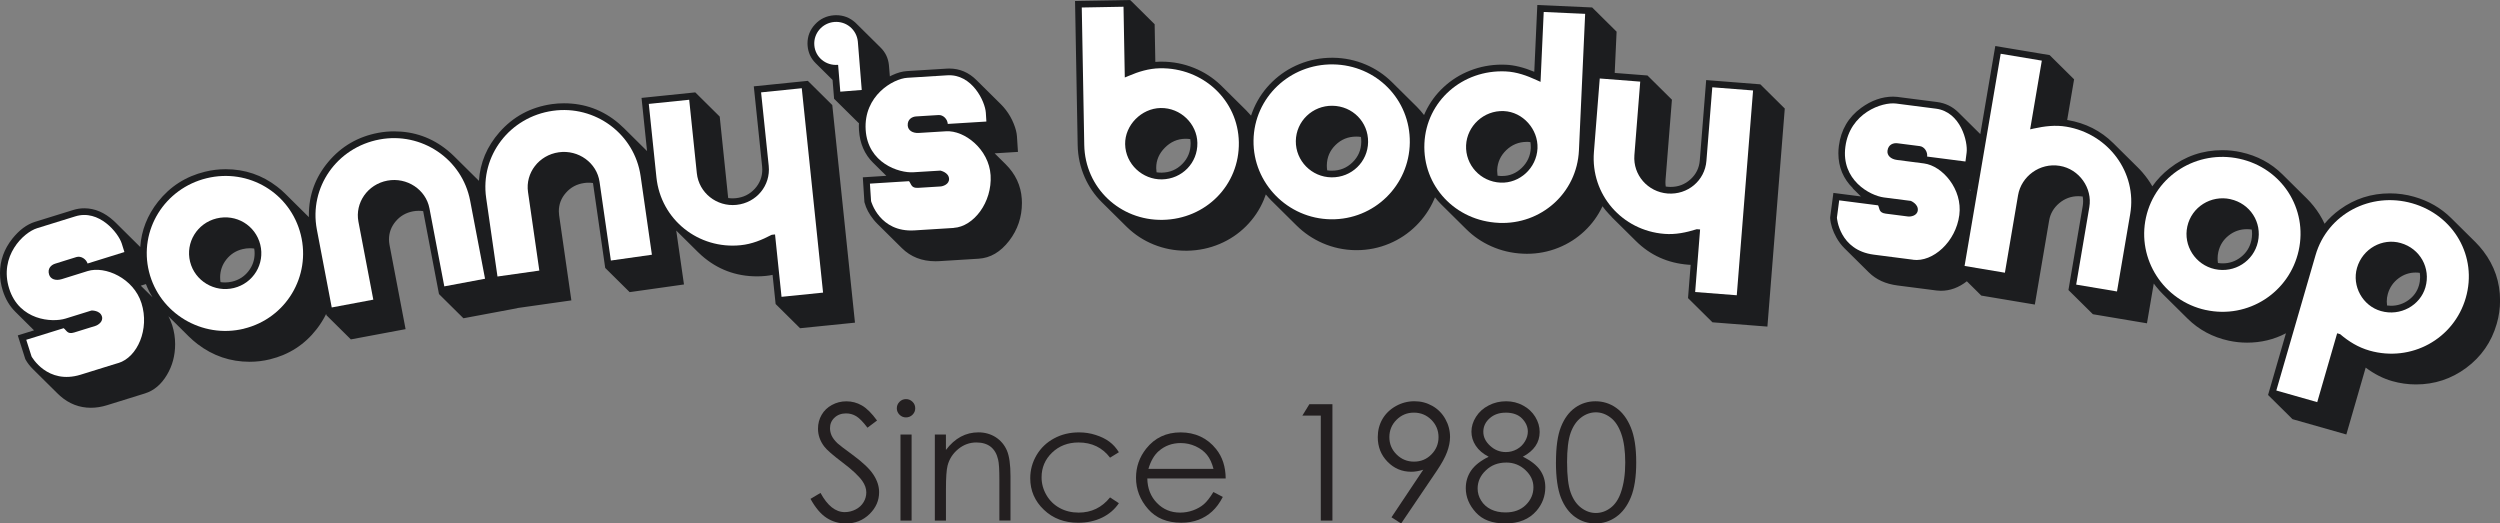
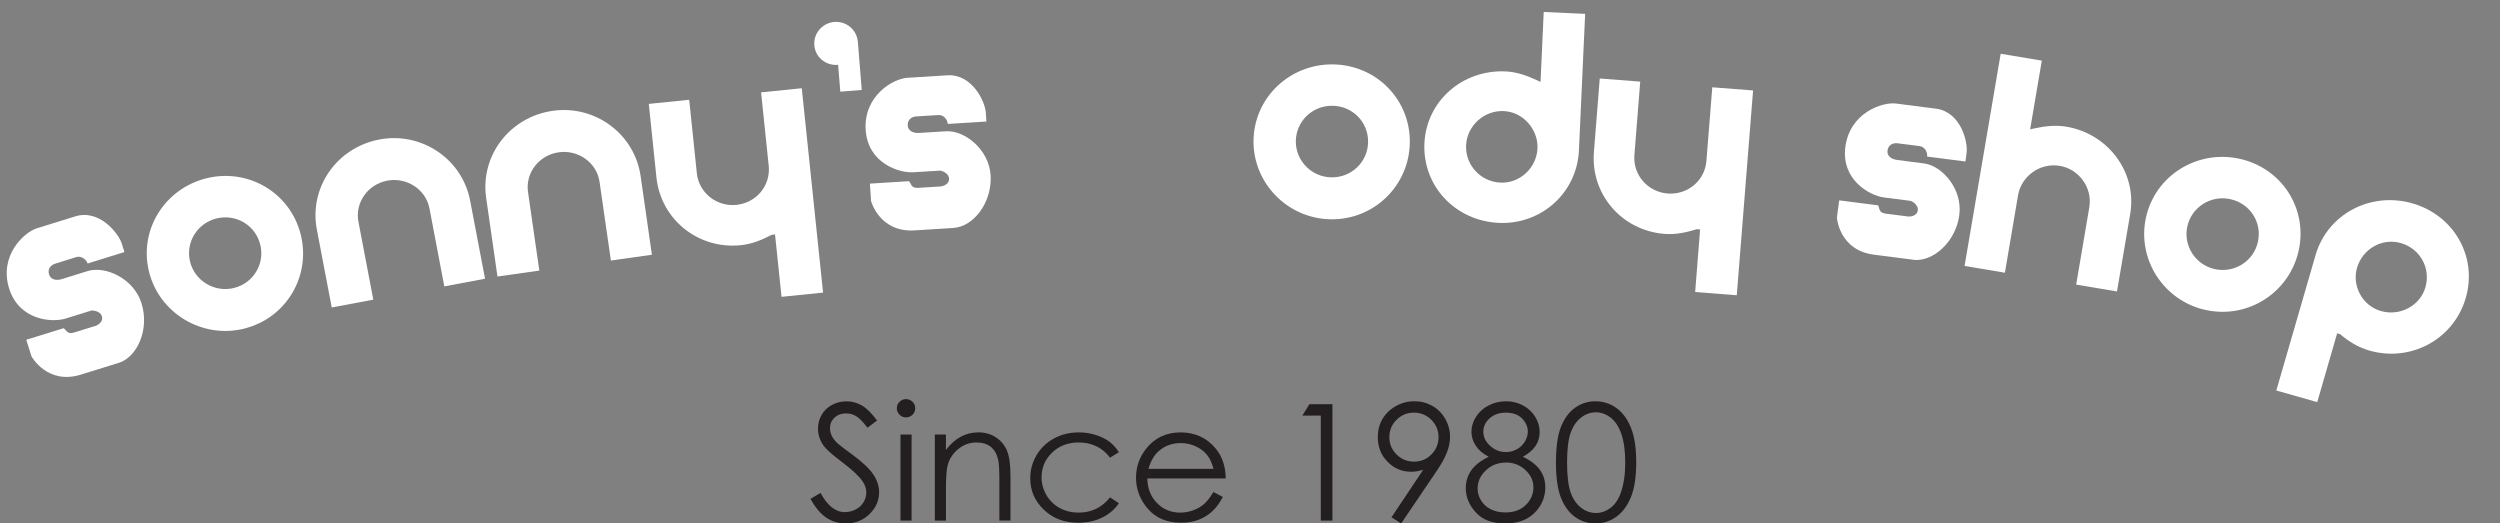
<svg xmlns="http://www.w3.org/2000/svg" id="b" viewBox="0 0 724 151.6">
  <rect x="0" y="0" width="724" height="151.6" fill="#808080" stroke="none" />
  <defs>
    <style>.d{fill:#1c1d1f;}.d,.e,.f{fill-rule:evenodd;}.e{fill:#231f20;}.f{fill:#fff;}</style>
  </defs>
  <g id="c">
    <path class="e" d="M234.72,144.47l2.9-1.72c2.02,3.71,4.36,5.56,7.01,5.56,1.13,0,2.2-.27,3.2-.79.99-.52,1.75-1.22,2.27-2.11.53-.89.78-1.82.78-2.81,0-1.12-.39-2.22-1.15-3.31-1.06-1.49-2.98-3.29-5.79-5.4-2.81-2.12-4.57-3.66-5.26-4.61-1.2-1.59-1.79-3.3-1.79-5.15,0-1.47.36-2.81,1.06-4.01.7-1.21,1.7-2.16,2.98-2.85,1.28-.7,2.67-1.05,4.18-1.05,1.6,0,3.09.39,4.47,1.19,1.39.79,2.87,2.25,4.41,4.37l-2.77,2.08c-1.27-1.68-2.36-2.79-3.26-3.33-.9-.54-1.87-.81-2.94-.81-1.37,0-2.48.42-3.35,1.24-.88.82-1.3,1.83-1.3,3.04,0,.73.16,1.44.46,2.13.31.68.87,1.43,1.69,2.23.45.43,1.91,1.55,4.39,3.36,2.93,2.16,4.95,4.06,6.04,5.75,1.09,1.67,1.64,3.36,1.64,5.06,0,2.44-.94,4.56-2.81,6.37-1.86,1.8-4.13,2.7-6.81,2.7-2.06,0-3.93-.55-5.61-1.64s-3.22-2.92-4.64-5.49Z" />
    <path class="e" d="M260.78,125.84h3.22v24.92h-3.22v-24.92ZM262.37,115.58c.74,0,1.37.26,1.9.78.53.52.78,1.15.78,1.88s-.26,1.34-.78,1.86c-.52.52-1.16.78-1.9.78s-1.34-.26-1.87-.78c-.52-.52-.78-1.14-.78-1.86s.26-1.35.78-1.88c.53-.52,1.15-.78,1.87-.78Z" />
    <path class="e" d="M270.72,125.84h3.22v4.46c1.3-1.71,2.73-2.98,4.3-3.83,1.58-.85,3.29-1.26,5.13-1.26s3.55.48,5.01,1.42c1.45.95,2.52,2.22,3.22,3.83.69,1.6,1.04,4.09,1.04,7.47v12.82h-3.22v-11.88c0-2.87-.12-4.8-.36-5.75-.37-1.65-1.09-2.89-2.14-3.73-1.07-.84-2.46-1.25-4.17-1.25-1.97,0-3.72.65-5.27,1.93-1.55,1.28-2.57,2.87-3.06,4.76-.32,1.24-.47,3.5-.47,6.79v9.14h-3.22v-24.92Z" />
    <path class="e" d="M324.03,130.96l-2.56,1.58c-2.22-2.93-5.27-4.4-9.12-4.4-3.08,0-5.63.99-7.67,2.94-2.03,1.96-3.04,4.34-3.04,7.15,0,1.82.47,3.54,1.41,5.15.93,1.6,2.21,2.85,3.84,3.74,1.63.89,3.46,1.33,5.48,1.33,3.71,0,6.74-1.46,9.1-4.4l2.56,1.68c-1.21,1.79-2.83,3.18-4.86,4.17-2.03.99-4.35,1.49-6.94,1.49-3.98,0-7.29-1.25-9.92-3.76-2.63-2.5-3.95-5.55-3.95-9.12,0-2.42.62-4.65,1.84-6.72,1.23-2.06,2.92-3.68,5.07-4.83,2.15-1.17,4.55-1.74,7.21-1.74,1.67,0,3.29.24,4.84.75,1.55.49,2.87,1.14,3.95,1.94,1.08.8,2,1.82,2.76,3.06Z" />
    <path class="e" d="M351.43,135.79c-.44-1.7-1.07-3.06-1.9-4.08-.83-1.02-1.92-1.84-3.29-2.47-1.36-.62-2.8-.93-4.3-.93-2.49,0-4.61.78-6.4,2.35-1.3,1.14-2.29,2.86-2.96,5.13h18.85ZM351.4,142.49l2.73,1.42c-.89,1.73-1.93,3.13-3.1,4.2-1.18,1.07-2.5,1.88-3.96,2.43-1.47.55-3.13.84-4.98.84-4.11,0-7.32-1.33-9.63-3.99-2.31-2.66-3.47-5.67-3.47-9.02,0-3.16.98-5.97,2.94-8.44,2.49-3.14,5.81-4.71,9.98-4.71s7.72,1.61,10.28,4.83c1.82,2.26,2.74,5.11,2.77,8.51h-22.7c.05,2.89.99,5.26,2.8,7.11,1.81,1.86,4.05,2.78,6.72,2.78,1.28,0,2.53-.22,3.75-.66,1.21-.44,2.24-1.03,3.1-1.76.85-.73,1.77-1.91,2.77-3.54Z" />
    <polygon class="e" points="379.2 117.05 385.87 117.05 385.87 150.76 382.5 150.76 382.5 120.35 377.17 120.35 379.2 117.05" />
    <path class="e" d="M409.49,133.69c1.99,0,3.67-.69,5.04-2.08,1.37-1.38,2.07-3.06,2.07-5.01s-.7-3.64-2.08-5.02c-1.39-1.39-3.08-2.08-5.06-2.08s-3.63.69-5.03,2.08c-1.38,1.38-2.07,3.06-2.07,5.02s.69,3.63,2.09,5.01c1.4,1.39,3.08,2.08,5.06,2.08ZM405.77,151.6l-2.8-1.79,9.2-13.78c-1.23.39-2.39.59-3.47.59-2.69,0-4.99-.96-6.87-2.9-1.89-1.93-2.83-4.31-2.83-7.13,0-1.94.46-3.69,1.37-5.26.91-1.55,2.2-2.79,3.87-3.73,1.66-.93,3.46-1.4,5.37-1.4s3.61.45,5.2,1.35c1.59.9,2.84,2.16,3.75,3.78.91,1.62,1.37,3.35,1.37,5.19,0,1.39-.29,2.84-.85,4.36-.56,1.53-1.56,3.36-3.01,5.5l-10.3,15.22Z" />
    <path class="e" d="M436,119.51c-1.86,0-3.39.55-4.6,1.63-1.23,1.09-1.83,2.4-1.83,3.91s.65,2.84,1.96,4.05c1.32,1.22,2.84,1.82,4.58,1.82,1.13,0,2.17-.27,3.18-.82.99-.55,1.76-1.3,2.33-2.26.57-.95.84-1.91.84-2.86,0-1.36-.55-2.61-1.65-3.76-1.1-1.15-2.71-1.72-4.8-1.72ZM436.17,133.96c-2.33,0-4.3.75-5.87,2.26-1.58,1.49-2.38,3.25-2.38,5.25,0,1.24.33,2.4,1.02,3.5.67,1.09,1.62,1.94,2.83,2.54,1.21.6,2.62.89,4.22.89,2.47,0,4.43-.73,5.9-2.18,1.46-1.45,2.19-3.14,2.19-5.08s-.77-3.54-2.31-5c-1.55-1.45-3.4-2.19-5.59-2.19ZM441.03,132.27c2.3,1.12,3.95,2.42,4.97,3.86,1.01,1.45,1.52,3.11,1.52,4.95,0,2.59-.86,4.89-2.57,6.87-2.1,2.42-5.09,3.64-8.99,3.64s-6.63-1.07-8.56-3.19c-1.94-2.13-2.91-4.47-2.91-7.04,0-1.88.51-3.56,1.53-5.07,1.03-1.5,2.73-2.85,5.1-4.02-1.66-.86-2.91-1.92-3.74-3.19-.84-1.27-1.25-2.62-1.25-4.08s.43-2.89,1.32-4.29c.89-1.4,2.1-2.5,3.66-3.29,1.56-.82,3.25-1.21,5.06-1.21s3.39.4,4.91,1.22c1.5.8,2.67,1.9,3.53,3.29.85,1.39,1.28,2.85,1.28,4.37s-.4,2.89-1.22,4.08c-.8,1.19-2.02,2.22-3.64,3.09Z" />
    <path class="e" d="M453.83,133.98c0,3.81.34,6.69,1.03,8.64.69,1.95,1.71,3.43,3.04,4.43,1.34,1.02,2.77,1.51,4.26,1.51s2.93-.48,4.25-1.48c1.31-.98,2.31-2.46,2.99-4.43.84-2.41,1.27-5.3,1.27-8.67s-.38-6.17-1.14-8.33c-.75-2.16-1.8-3.74-3.14-4.74-1.34-1.01-2.75-1.5-4.23-1.5s-2.94.49-4.26,1.5c-1.32,1-2.34,2.48-3.04,4.43-.69,1.94-1.04,4.83-1.04,8.64ZM450.61,133.92c0-4.45.47-7.88,1.45-10.31.96-2.42,2.31-4.27,4.07-5.53,1.77-1.25,3.74-1.87,5.91-1.87s4.2.62,5.99,1.89c1.79,1.25,3.22,3.16,4.25,5.67,1.05,2.52,1.57,5.9,1.57,10.14s-.52,7.6-1.55,10.1c-1.03,2.5-2.44,4.39-4.25,5.67-1.8,1.28-3.8,1.91-6.01,1.91s-4.14-.62-5.88-1.86c-1.74-1.24-3.11-3.08-4.09-5.53-.97-2.44-1.47-5.88-1.47-10.29Z" />
-     <path class="d" d="M642.32,76.16c-.07-.44-.1-.89-.1-1.35,0-.61.07-1.21.2-1.81.44-1.97,1.44-3.57,3.02-4.81,1.55-1.22,3.31-1.82,5.28-1.82.46,0,.93.04,1.39.11.06.41.09.83.09,1.27,0,.63-.07,1.25-.21,1.88-.43,1.96-1.43,3.56-3,4.8-1.55,1.23-3.31,1.84-5.29,1.84-.46,0-.92-.04-1.38-.11ZM691.29,88.48c-.05-.39-.08-.78-.08-1.19,0-.75.1-1.47.31-2.19.54-1.86,1.58-3.37,3.11-4.51,1.49-1.11,3.14-1.66,4.95-1.66.4,0,.8.03,1.19.09.06.41.09.83.09,1.25,0,.81-.11,1.61-.34,2.4-.5,1.73-1.51,3.15-3.02,4.24-1.51,1.09-3.2,1.64-5.07,1.64-.38,0-.76-.03-1.14-.08ZM384.35,49.33c-.06-.43-.1-.87-.1-1.32v-.13c.03-2.32.88-4.29,2.54-5.91,1.65-1.61,3.64-2.41,5.96-2.41h.14c.43,0,.84.04,1.24.1.06.43.09.87.09,1.33v.13c-.03,2.31-.87,4.27-2.52,5.88-1.65,1.62-3.65,2.43-5.99,2.43h-.13c-.42,0-.84-.04-1.24-.1ZM433.69,50.87c-.06-.42-.09-.86-.1-1.3v-.43c.12-2.2.99-4.08,2.63-5.66,1.66-1.59,3.62-2.38,5.88-2.39h.42c.24.02.47.04.69.07.07.44.11.9.11,1.37v.38c-.12,2.24-1,4.15-2.64,5.73-1.62,1.55-3.5,2.33-5.65,2.33h-.4c-.32-.02-.64-.05-.95-.1ZM334.94,49.9c-.06-.38-.09-.78-.1-1.18v-.15c0-2.18.83-4.11,2.5-5.79,1.67-1.69,3.63-2.55,5.86-2.59h.17c.46,0,.91.03,1.34.1.05.36.08.72.09,1.1v.18c0,2.32-.81,4.3-2.41,5.92-1.61,1.63-3.59,2.47-5.94,2.51h-.16c-.46,0-.91-.03-1.34-.1ZM63.86,81.69c-.07-.45-.11-.91-.11-1.37,0-1.92.6-3.64,1.79-5.16,1.21-1.54,2.77-2.55,4.7-3.01.7-.17,1.4-.26,2.1-.26.44,0,.86.03,1.28.09.08.46.12.92.12,1.39,0,1.91-.59,3.63-1.77,5.15-1.2,1.55-2.78,2.56-4.72,3.03-.67.16-1.35.25-2.03.25-.46,0-.91-.03-1.35-.1ZM570.66,55.22l-.27-.27.31.04-.04.23ZM44.17,86.1l-3.4-3.37,1.49-.46c.52,1.35,1.16,2.63,1.91,3.83ZM536.55,54.54l2.37,2.35-7.97-1.02-.94,7.11v.19c.14,1.86.75,3.75,1.84,5.68.65,1.15,1.41,2.15,2.28,3.02l7.08,7.01c2.11,2.09,4.87,3.35,8.29,3.79l11.35,1.46c.41.05.82.08,1.23.08,2.67,0,5.17-.92,7.52-2.75l4.18,4.14,15.51,2.6,4.14-24.34c.34-2,1.32-3.67,2.92-5.02,1.61-1.35,3.45-2.02,5.51-2.02.43,0,.87.03,1.3.1.07.45.11.92.11,1.39,0,.45-.04.9-.11,1.34h0s-4.14,24.34-4.14,24.34l7.08,7.01,15.66,2.63,1.97-11.52c.21.29.43.58.66.86.64.8,1.32,1.56,2.02,2.26l7.08,7.01c3.29,3.26,7.28,5.4,11.96,6.42,1.76.38,3.52.57,5.3.57,4.07,0,7.82-.91,11.26-2.72l-5.18,17.87,7.08,7.01,15.59,4.43,5.6-19.36c2.48,1.85,5.03,3.15,7.66,3.9,2.27.65,4.57.97,6.9.97,5.38,0,10.22-1.59,14.53-4.77,4.38-3.24,7.33-7.49,8.86-12.76.65-2.24.97-4.49.97-6.77,0-5.31-1.62-10.08-4.86-14.32-.7-.92-1.45-1.77-2.25-2.57l-7.08-7.01c-2.93-2.9-6.49-4.95-10.7-6.15-2.3-.66-4.64-.98-7-.98-5.37,0-10.2,1.55-14.49,4.66-1.69,1.23-3.17,2.6-4.44,4.14-.83-1.81-1.9-3.54-3.22-5.18-.61-.75-1.24-1.46-1.91-2.12l-7.08-7.01c-3.28-3.25-7.28-5.39-12.02-6.42-1.78-.39-3.57-.58-5.37-.58-5.7,0-10.78,1.74-15.26,5.23-1.99,1.55-3.66,3.3-5.02,5.24-.79-1.39-1.74-2.72-2.84-4-.45-.52-.91-1.02-1.39-1.49l-7.08-7.01c-3.62-3.59-8.04-5.82-13.23-6.69-.04,0-.08-.01-.12-.02l2-11.78-7.08-7.01-15.74-2.63-4.34,25.51-6.36-6.3c-1.71-1.69-3.77-2.69-6.2-3l-11.51-1.48c-.36-.05-.75-.07-1.15-.07-3.21,0-6.3,1.08-9.27,3.24-3.71,2.7-5.86,6.37-6.47,11.02-.1.73-.14,1.45-.14,2.16,0,3.96,1.4,7.33,4.2,10.1ZM466.69,62.8l7.08,7.01c4.14,4.1,9.2,6.39,15.17,6.85.22.02.44.03.67.04l-.76,9.63,7.08,7.01,15.91,1.24,5.03-63.15-7.08-7.01-15.68-1.23-1.85,23.24c-.17,2.2-1.07,4.03-2.69,5.5-1.61,1.47-3.53,2.2-5.76,2.2-.23,0-.47,0-.71-.03-.24-.02-.47-.05-.7-.08-.06-.41-.09-.83-.09-1.26,0-.22,0-.43.03-.65l1.85-23.24-7.08-7.01-9.49-.74.55-11.95-7.08-7.01-15.88-.71-.88,19.34c-3.01-1.25-5.74-1.93-8.2-2.04h-.02s-1.14-.03-1.14-.03h-.02c-3.22,0-6.3.58-9.23,1.73-2.86,1.12-5.4,2.71-7.63,4.78-2.24,2.07-4,4.47-5.29,7.21-.14.29-.27.59-.39.88-.64-.84-1.34-1.64-2.1-2.4-.04-.04-.08-.08-.12-.12l-7.08-7.01c-2.19-2.17-4.71-3.86-7.56-5.08-3-1.28-6.16-1.94-9.48-1.98h0s-.32,0-.32,0h0c-3.3,0-6.45.62-9.47,1.85-2.93,1.2-5.53,2.89-7.8,5.09-2.28,2.2-4.05,4.74-5.32,7.61-.32.73-.6,1.46-.85,2.21-.45-.53-.92-1.04-1.41-1.53l-7.08-7.01c-.12-.12-.24-.23-.36-.35-2.24-2.13-4.81-3.78-7.7-4.94-2.98-1.2-6.11-1.8-9.39-1.8h-.45s0,0,0,0c-.44,0-.88.03-1.33.07l-.2-10.91-7.08-7.01-15.97.28.76,41.71h0c.06,3.28.74,6.39,2.03,9.33,1.21,2.74,2.87,5.16,5,7.27l7.08,7.01c.08.08.15.15.23.22,2.23,2.15,4.78,3.81,7.66,4.98,2.96,1.2,6.06,1.8,9.31,1.8h.44s0,0,0,0c3.29-.06,6.42-.71,9.39-1.97,2.88-1.22,5.42-2.93,7.62-5.12,2.2-2.2,3.91-4.73,5.11-7.58.23-.54.43-1.08.62-1.63.52.63,1.07,1.24,1.65,1.83.04.05.09.09.14.13l7.08,7.01c2.21,2.19,4.74,3.9,7.59,5.14,3.02,1.31,6.18,1.98,9.48,2.03h.33s0,0,0,0c3.31,0,6.48-.63,9.5-1.9,2.91-1.22,5.49-2.94,7.74-5.17,2.24-2.22,3.99-4.78,5.24-7.66.08-.19.16-.38.24-.57.54.69,1.12,1.36,1.75,1.99.08.09.17.17.26.26l7.08,7.01c2.08,2.06,4.47,3.69,7.18,4.9,2.9,1.3,5.98,2.02,9.23,2.16h.02s1.09.03,1.09.03h.02c3.16,0,6.18-.58,9.08-1.74,2.82-1.13,5.34-2.73,7.55-4.8,2.21-2.08,3.96-4.49,5.24-7.23.59.81,1.24,1.59,1.96,2.35.23.24.46.48.7.72ZM252.85,47.14c-2.48-2.46-3.84-5.6-4.09-9.42v-.03s-.04-1.08-.04-1.08v-.03c0-.33,0-.65.03-.98h-.12s-7.08-7-7.08-7l-.44-5.45-4.91-4.86c-1.39-1.38-2.16-3.06-2.32-5.04-.02-.22-.03-.44-.03-.66,0-2.12.73-3.96,2.18-5.53,1.46-1.58,3.27-2.45,5.42-2.63.23-.02.46-.03.69-.03,2.12,0,3.97.71,5.54,2.12.1.09.2.19.3.29l7.08,7.01c1.37,1.36,2.16,3.03,2.37,5v.02s.27,3.27.27,3.27c.22-.11.44-.22.66-.33,1.53-.71,2.95-1.11,4.27-1.19l11.61-.72.64-.02h.03c3,0,5.62,1.11,7.87,3.34l7.08,7.01c.51.5.99,1.06,1.46,1.67.94,1.23,1.7,2.57,2.28,4.03.54,1.34.84,2.55.91,3.61l.29,4.48-6.75.42,3.16,3.13c2.89,2.86,4.45,6.22,4.7,10.08v.03s.04,1.07.04,1.07v.03c0,4.11-1.23,7.76-3.68,10.96-2.51,3.27-5.46,5-8.84,5.21l-11.44.71-1.05.03h-.03c-3.92,0-7.16-1.27-9.72-3.8l-7.08-7.01c-.37-.37-.73-.76-1.07-1.18-1.33-1.63-2.21-3.29-2.66-4.98l-.05-.18-.46-7.16,6.81-.43-3.83-3.79ZM40.62,71.54l-7.02-6.96c-.21-.21-.42-.41-.65-.62-2.66-2.43-5.51-3.64-8.54-3.64-1.08,0-2.14.16-3.2.49l-11.06,3.43c-2.38.74-4.57,2.37-6.58,4.89-2.38,3-3.57,6.32-3.57,9.98,0,1.67.27,3.35.8,5.04.78,2.46,1.99,4.51,3.65,6.15l5.41,5.37-4.71,1.46,2.18,6.86.09.17c.52.94,1.23,1.86,2.15,2.77l7.08,7.01c.24.24.49.47.75.7,2.6,2.3,5.58,3.45,8.93,3.45,1.52,0,3.09-.25,4.69-.75l10.91-3.39c2.63-.81,4.77-2.61,6.42-5.39,1.58-2.65,2.37-5.61,2.37-8.88,0-1.87-.28-3.69-.84-5.47-.29-.92-.66-1.79-1.1-2.62l5.91,5.86c.78.77,1.62,1.5,2.52,2.19,4.47,3.42,9.5,5.13,15.1,5.13,1.98,0,3.94-.24,5.87-.71,5.55-1.36,10.06-4.27,13.53-8.75,1.09-1.41,2.01-2.88,2.75-4.4l.07.37,7.08,7.01,15.85-2.97-4.67-24.48c-.09-.49-.14-.99-.14-1.49,0-1.95.64-3.69,1.92-5.22,1.31-1.57,2.99-2.54,5.05-2.93.53-.1,1.07-.15,1.61-.15.45,0,.89.03,1.32.09l4.58,24.02,7.08,7.01,15.61-2.92v-.04s15.65-2.22,15.65-2.22l-3.55-24.67c-.05-.38-.08-.76-.08-1.14,0-2.02.68-3.8,2.05-5.35,1.39-1.59,3.16-2.53,5.3-2.83.41-.06.82-.09,1.23-.09.45,0,.88.03,1.31.09l3.54,24.59,7.08,7.01,15.73-2.22-2.24-15.61,6.25,6.19c.35.35.71.69,1.09,1.02,4.56,4.03,9.92,6.05,16.07,6.05.85,0,1.7-.04,2.54-.13.63-.06,1.28-.16,1.95-.3l.88,8.44,7.08,7.01,15.9-1.61-6.57-63.02-7.08-7.01-15.65,1.59,2.41,23.19c.03.3.05.59.05.88,0,2.14-.72,4-2.16,5.58-1.45,1.6-3.28,2.51-5.49,2.74-.3.03-.6.05-.9.05-.45,0-.89-.03-1.32-.09-.02-.13-.04-.26-.05-.4l-2.41-23.19-7.08-7.01-15.56,1.6,1.6,15.4-6.68-6.62c-.48-.48-.98-.94-1.51-1.39-4.58-3.89-9.88-5.83-15.88-5.83-1.16,0-2.31.08-3.47.24-6.13.87-11.2,3.59-15.22,8.16-3.6,4.1-5.58,8.78-5.93,14.06-.03-.03-.07-.07-.1-.1l-7.08-7.01c-.61-.61-1.26-1.19-1.95-1.75-4.5-3.65-9.65-5.47-15.44-5.47-1.53,0-3.04.14-4.55.42-5.89,1.1-10.72,3.91-14.51,8.43-3.75,4.47-5.62,9.59-5.62,15.37,0,.21,0,.42,0,.62l-6.8-6.74c-.73-.73-1.52-1.42-2.37-2.07-4.38-3.38-9.36-5.07-14.93-5.07-2.01,0-4,.24-5.99.73-5.56,1.36-10.09,4.26-13.6,8.7-3.09,3.91-4.8,8.28-5.14,13.1Z" />
    <path class="f" d="M34.29,105.11c-1.4.44-1.17.36-10.91,3.39-9.68,3.01-14.24-5.26-14.24-5.26l-1.54-4.84,10.84-3.36c.91.72,1.1,1.84,3.03,1.25,0,0,5.58-1.73,6.19-1.92.7-.22,2.34-1.23,1.85-2.76-.56-1.77-3-1.69-3-1.69,0,0-3.71,1.15-7.5,2.33-3.95,1.23-13.44.55-16.35-8.66-2.98-9.44,4.12-16.27,8.08-17.5,4.18-1.29,5.95-1.85,11.06-3.43,6.89-2.15,12.49,4.8,13.46,7.87l.77,2.46-10.67,3.32c-.42-1.3-1.91-2.27-3.23-1.87-.7.22-1.78.55-2.87.89,0,0-2.24.7-3.32,1.04-1.09.34-2.28,1.39-1.72,3.15.41,1.31,1.86,1.86,3.65,1.32.61-.2,6.42-2,7.5-2.34,5.11-1.59,13.33,2.09,15.6,9.3,2.38,7.52-1.17,15.63-6.67,17.33Z" />
    <path class="f" d="M62.71,63.26c-5.58,1.37-9.05,6.94-7.66,12.55,1.38,5.55,7.07,8.96,12.67,7.6,5.67-1.39,9.03-7.01,7.66-12.55-1.4-5.63-7-8.98-12.67-7.6ZM70.65,95.19c-12.14,2.96-24.5-4.46-27.49-16.48-3.01-12.1,4.54-24.12,16.66-27.09,12.21-2.98,24.28,4.26,27.29,16.36,2.98,12.02-4.26,24.22-16.47,27.2Z" />
    <path class="f" d="M128.67,82.93s-3.4-17.84-4.3-22.59c-1.04-5.45-6.52-9.08-12.19-8.03-5.73,1.08-9.41,6.43-8.38,11.88l4.31,22.59-12.04,2.26-4.31-22.59c-2.31-12.17,5.79-23.75,18.15-26.06,12.12-2.28,23.93,5.58,26.25,17.74.91,4.74,4.31,22.59,4.31,22.59l-11.8,2.21Z" />
    <path class="f" d="M176.91,75.44s-2.59-18-3.28-22.77c-.78-5.5-6.1-9.37-11.8-8.57-5.79.82-9.71,6.01-8.92,11.5l3.28,22.76-12.12,1.72-3.28-22.77c-1.76-12.25,6.86-23.47,19.31-25.22,12.2-1.73,23.66,6.64,25.42,18.9.68,4.79,3.27,22.78,3.27,22.78l-11.88,1.68Z" />
    <path class="f" d="M226.33,85.96l-1.88-18.07-.97.11c-2.86,1.5-5.75,2.69-8.98,3.01-12.18,1.25-23.11-7.33-24.4-19.65l-2.21-21.27,11.7-1.2,2.21,21.27c.59,5.67,5.74,9.76,11.48,9.17,5.8-.6,9.93-5.62,9.34-11.31l-2.21-21.27,11.78-1.2,6.17,59.19-12.03,1.22Z" />
    <path class="f" d="M243.35,26.55l-.63-7.77h-.09c-3.48.28-6.53-2.21-6.8-5.67-.29-3.44,2.32-6.47,5.8-6.75,3.47-.28,6.45,2.23,6.8,5.67l1.13,14.02-6.22.5Z" />
    <path class="f" d="M276.23,66.01c-1.45.08-1.21.07-11.41.71-10.13.62-12.56-8.49-12.56-8.49l-.33-5.05,11.33-.71c.71.92.62,2.06,2.65,1.93,0,0,5.83-.36,6.47-.4.73-.05,2.56-.64,2.47-2.25-.12-1.85-2.51-2.34-2.51-2.34,0,0-3.88.24-7.86.48-4.12.26-13.17-2.64-13.78-12.28-.62-9.86,7.93-14.82,12.05-15.08,4.37-.28,6.24-.38,11.58-.72,7.21-.45,10.97,7.62,11.17,10.83l.16,2.56-11.18.69c-.09-1.37-1.3-2.66-2.68-2.57-.73.05-1.86.11-2.99.18,0,0-2.35.14-3.49.22-1.13.06-2.55.8-2.44,2.64.09,1.37,1.37,2.26,3.23,2.14.64-.04,6.72-.42,7.85-.48,5.34-.34,12.44,5.18,12.92,12.72.49,7.87-4.92,14.89-10.67,15.25Z" />
-     <path class="f" d="M336.12,31.28c-5.6.1-10.38,5.01-10.28,10.48.1,5.79,5.05,10.28,10.65,10.19,5.84-.11,10.38-4.78,10.27-10.56-.09-5.46-4.8-10.21-10.64-10.11ZM336.7,63.67c-12.33.22-22.48-9.25-22.7-21.71l-.72-39.79,12.09-.22.37,20.49,1.21-.5c2.73-1.17,5.72-2.11,8.96-2.17,12.49-.22,22.64,9.25,22.86,21.39.23,12.46-9.57,22.29-22.07,22.51Z" />
    <path class="f" d="M385.43,63.51c-12.49-.17-22.58-10.44-22.41-22.81.16-12.46,10.52-22.21,23.01-22.05,12.58.17,22.42,10.19,22.25,22.65-.16,12.38-10.28,22.38-22.85,22.21ZM385.87,30.63c-5.75-.08-10.52,4.44-10.6,10.22-.07,5.72,4.57,10.44,10.33,10.51,5.84.08,10.53-4.52,10.6-10.22.08-5.79-4.48-10.43-10.33-10.51Z" />
    <path class="f" d="M434.04,64.54c-12.57-.57-22.09-10.66-21.53-23.02.56-12.22,10.97-21.41,23.53-20.84,3.25.15,6.21,1.25,8.91,2.49l1.19.54.92-20.24,12,.54-1.8,39.52c-.57,12.38-10.97,21.57-23.21,21.02ZM435.51,32.17c-5.83-.26-10.67,4.35-10.93,9.89-.26,5.7,4.15,10.56,9.98,10.83,5.51.25,10.42-4.19,10.7-9.91.24-5.54-4.24-10.58-9.75-10.81Z" />
    <path class="f" d="M490.92,84.57l1.43-18.12-.96-.07c-3.09.96-6.15,1.61-9.38,1.35-12.22-.95-21.39-11.35-20.41-23.69l1.69-21.31,11.72.91-1.69,21.32c-.44,5.7,3.88,10.63,9.62,11.08,5.83.45,10.79-3.75,11.24-9.44l1.7-21.32,11.81.92-4.72,59.31-12.04-.94Z" />
    <path class="f" d="M554.02,75.21c-1.45-.18-1.21-.15-11.35-1.46-10.06-1.29-10.7-10.71-10.7-10.71l.66-5.02,11.27,1.45c.5,1.04.2,2.13,2.21,2.4,0,0,5.79.75,6.43.82.73.1,2.64-.15,2.85-1.74.24-1.84-2.01-2.77-2.01-2.77,0,0-3.86-.51-7.8-1-4.11-.54-12.42-5.09-11.16-14.66,1.28-9.81,10.63-13.06,14.72-12.53,4.35.55,6.2.79,11.51,1.48,7.15.92,9.3,9.55,8.88,12.75l-.33,2.55-11.1-1.43c.18-1.35-.78-2.86-2.14-3.03-.72-.09-1.86-.24-2.98-.38,0,0-2.33-.3-3.46-.44-1.13-.15-2.66.3-2.9,2.14-.18,1.35.91,2.46,2.77,2.69.64.09,6.67.86,7.8,1.01,5.31.69,11.22,7.45,10.23,14.95-1.02,7.8-7.68,13.69-13.39,12.95Z" />
    <path class="f" d="M601.26,82.42l3.81-22.44c.94-5.46-2.89-11.01-8.57-11.95-5.76-.96-11.14,3.03-12.07,8.51l-3.81,22.44-11.68-1.96,10.46-61.45,11.91,1.99-3.38,19.9,1.02-.23c3.17-.69,6.28-1.08,9.47-.54,12.09,2.02,20.54,13.22,18.49,25.27l-3.83,22.45-11.83-1.99Z" />
    <path class="f" d="M645.92,57.67c-5.62-1.22-11.22,2.25-12.47,7.9-1.23,5.58,2.35,11.14,7.97,12.37,5.71,1.24,11.24-2.32,12.47-7.9,1.26-5.65-2.27-11.11-7.97-12.36ZM638.78,89.78c-12.2-2.66-19.98-14.72-17.3-26.82,2.7-12.18,14.84-19.65,27.04-16.99,12.28,2.67,19.88,14.46,17.17,26.63-2.68,12.09-14.63,19.86-26.91,17.17Z" />
    <path class="f" d="M695.23,70.38c-5.3-1.51-11.02,1.62-12.64,7.19-1.53,5.26,1.62,11.01,6.93,12.51,5.61,1.6,11.36-1.62,12.88-6.87,1.61-5.57-1.55-11.24-7.17-12.83ZM686.2,101.53c-3.28-.94-5.99-2.62-8.5-4.76l-.86-.25-5.77,19.94-11.85-3.37,11.36-39.19c3.47-11.97,15.98-18.45,27.98-15.03,12.09,3.44,18.99,15.45,15.52,27.42-3.45,11.9-15.79,18.68-27.88,15.24Z" />
  </g>
</svg>